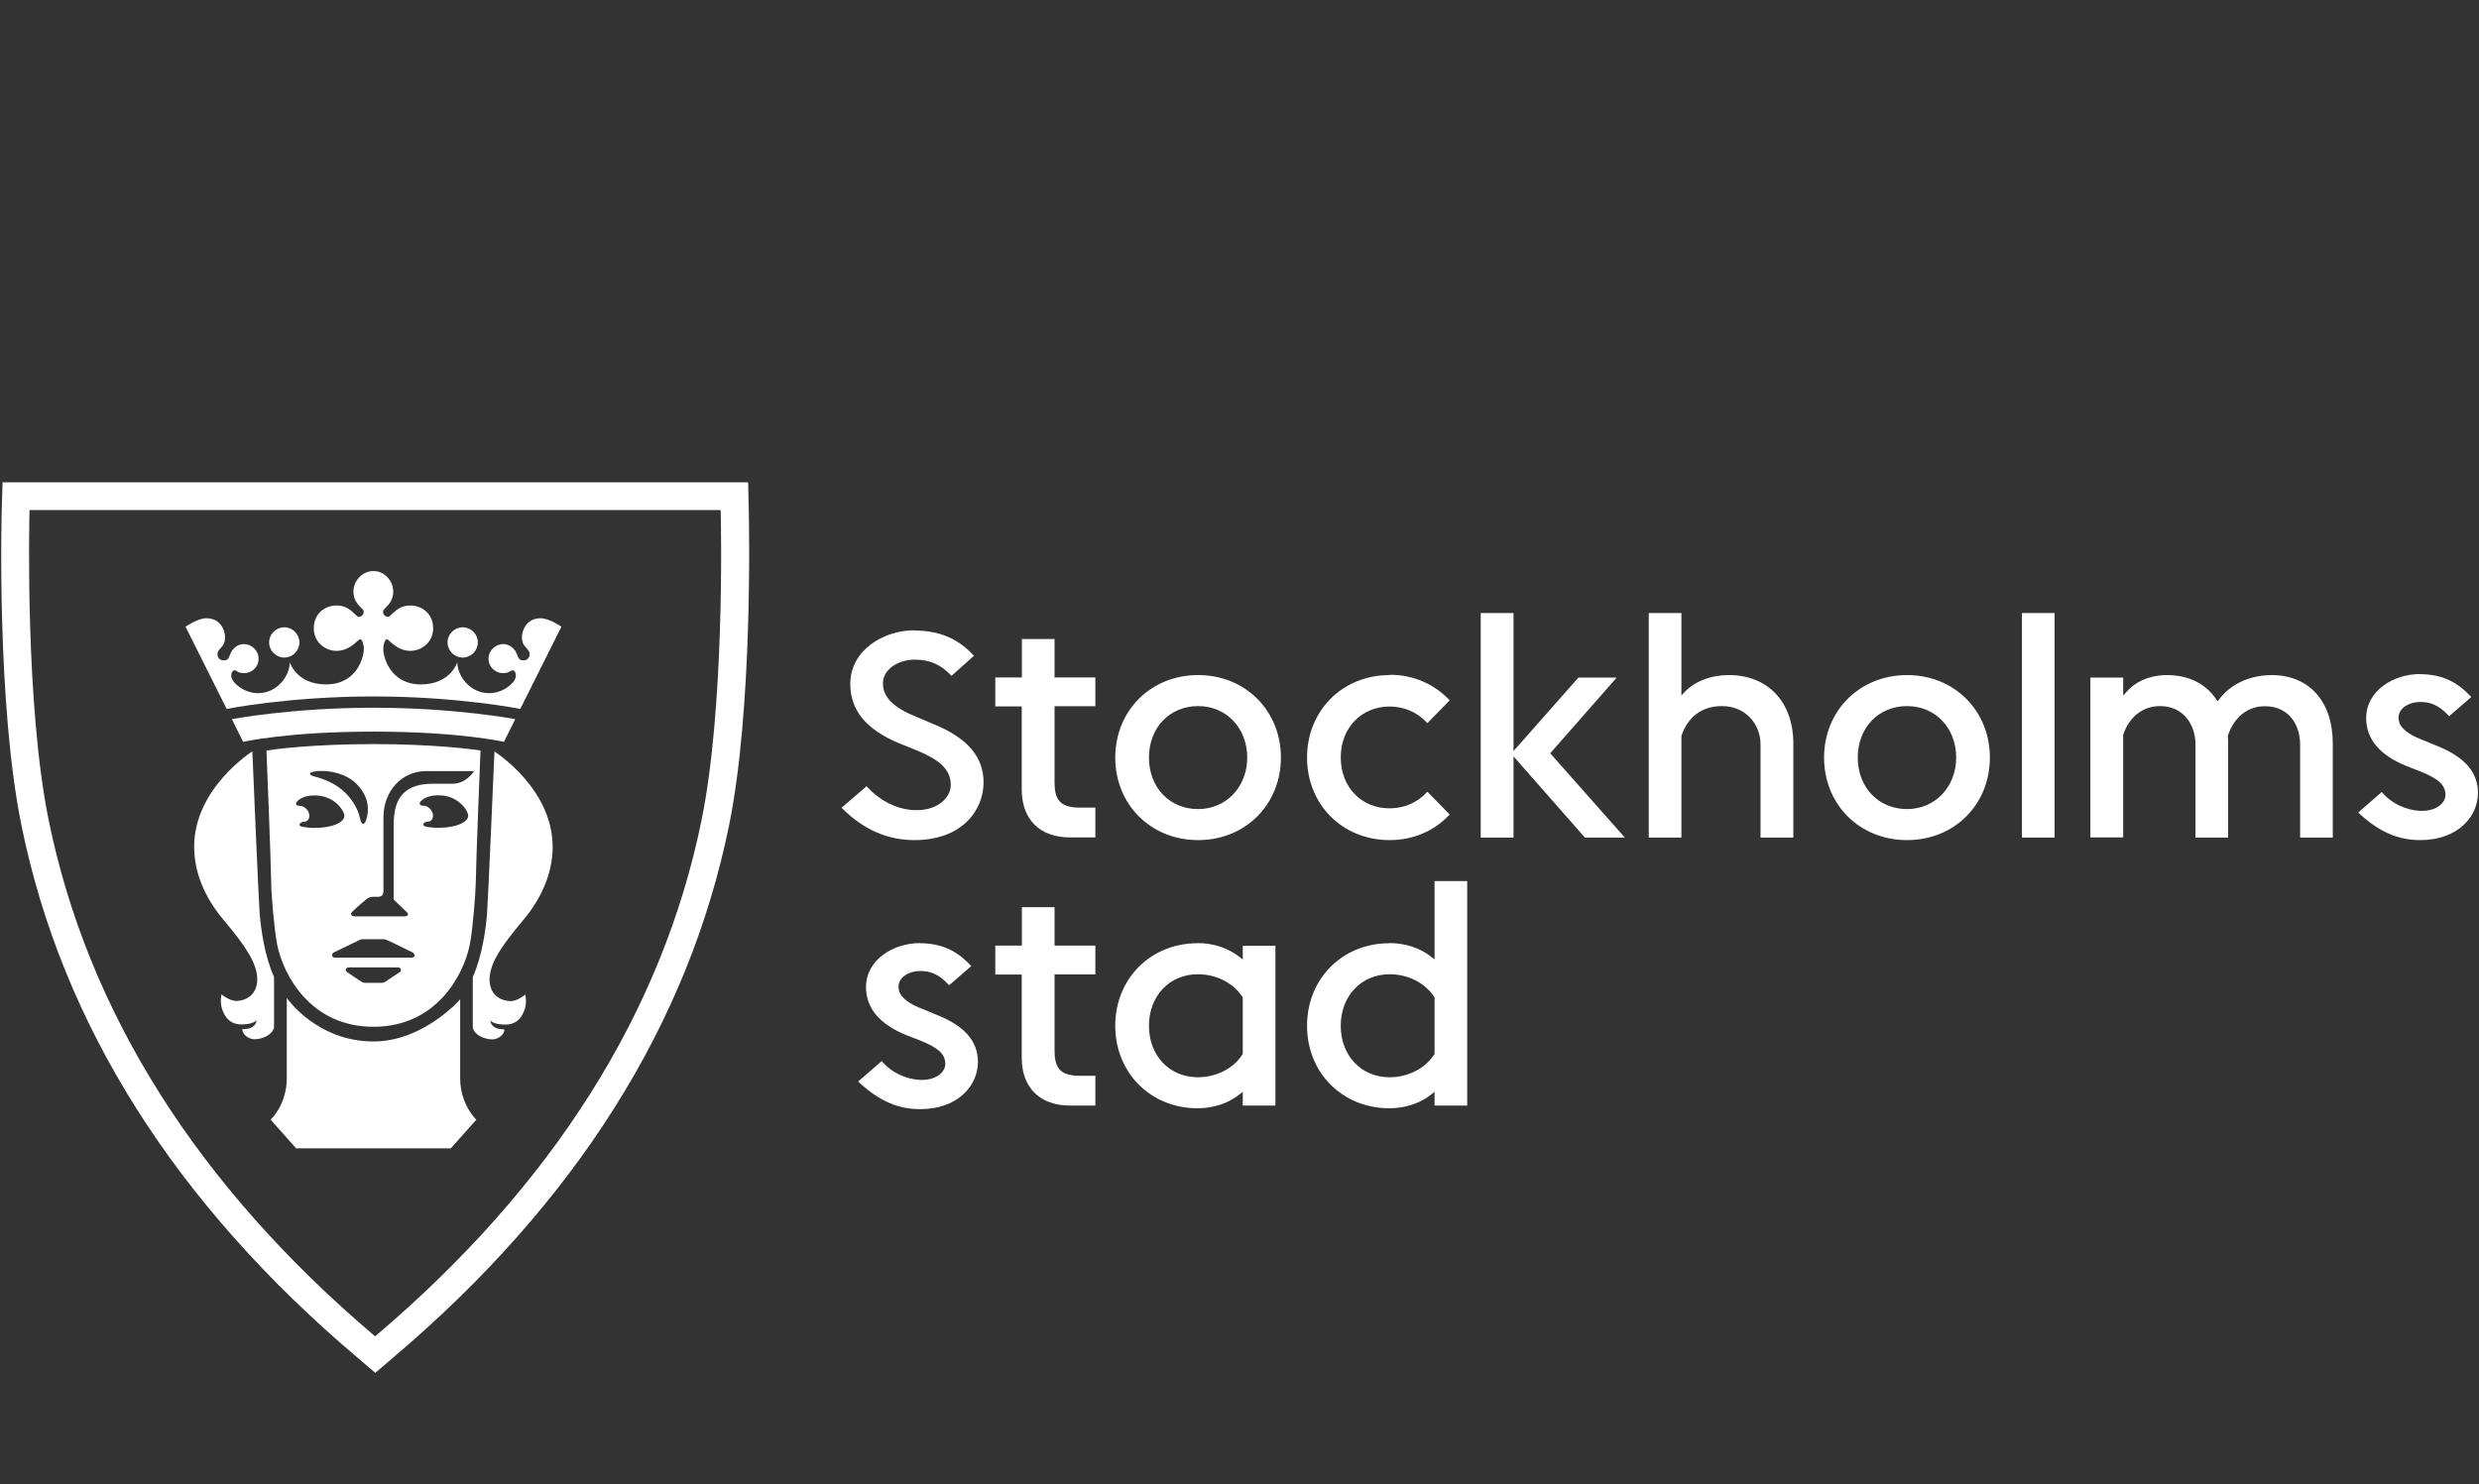
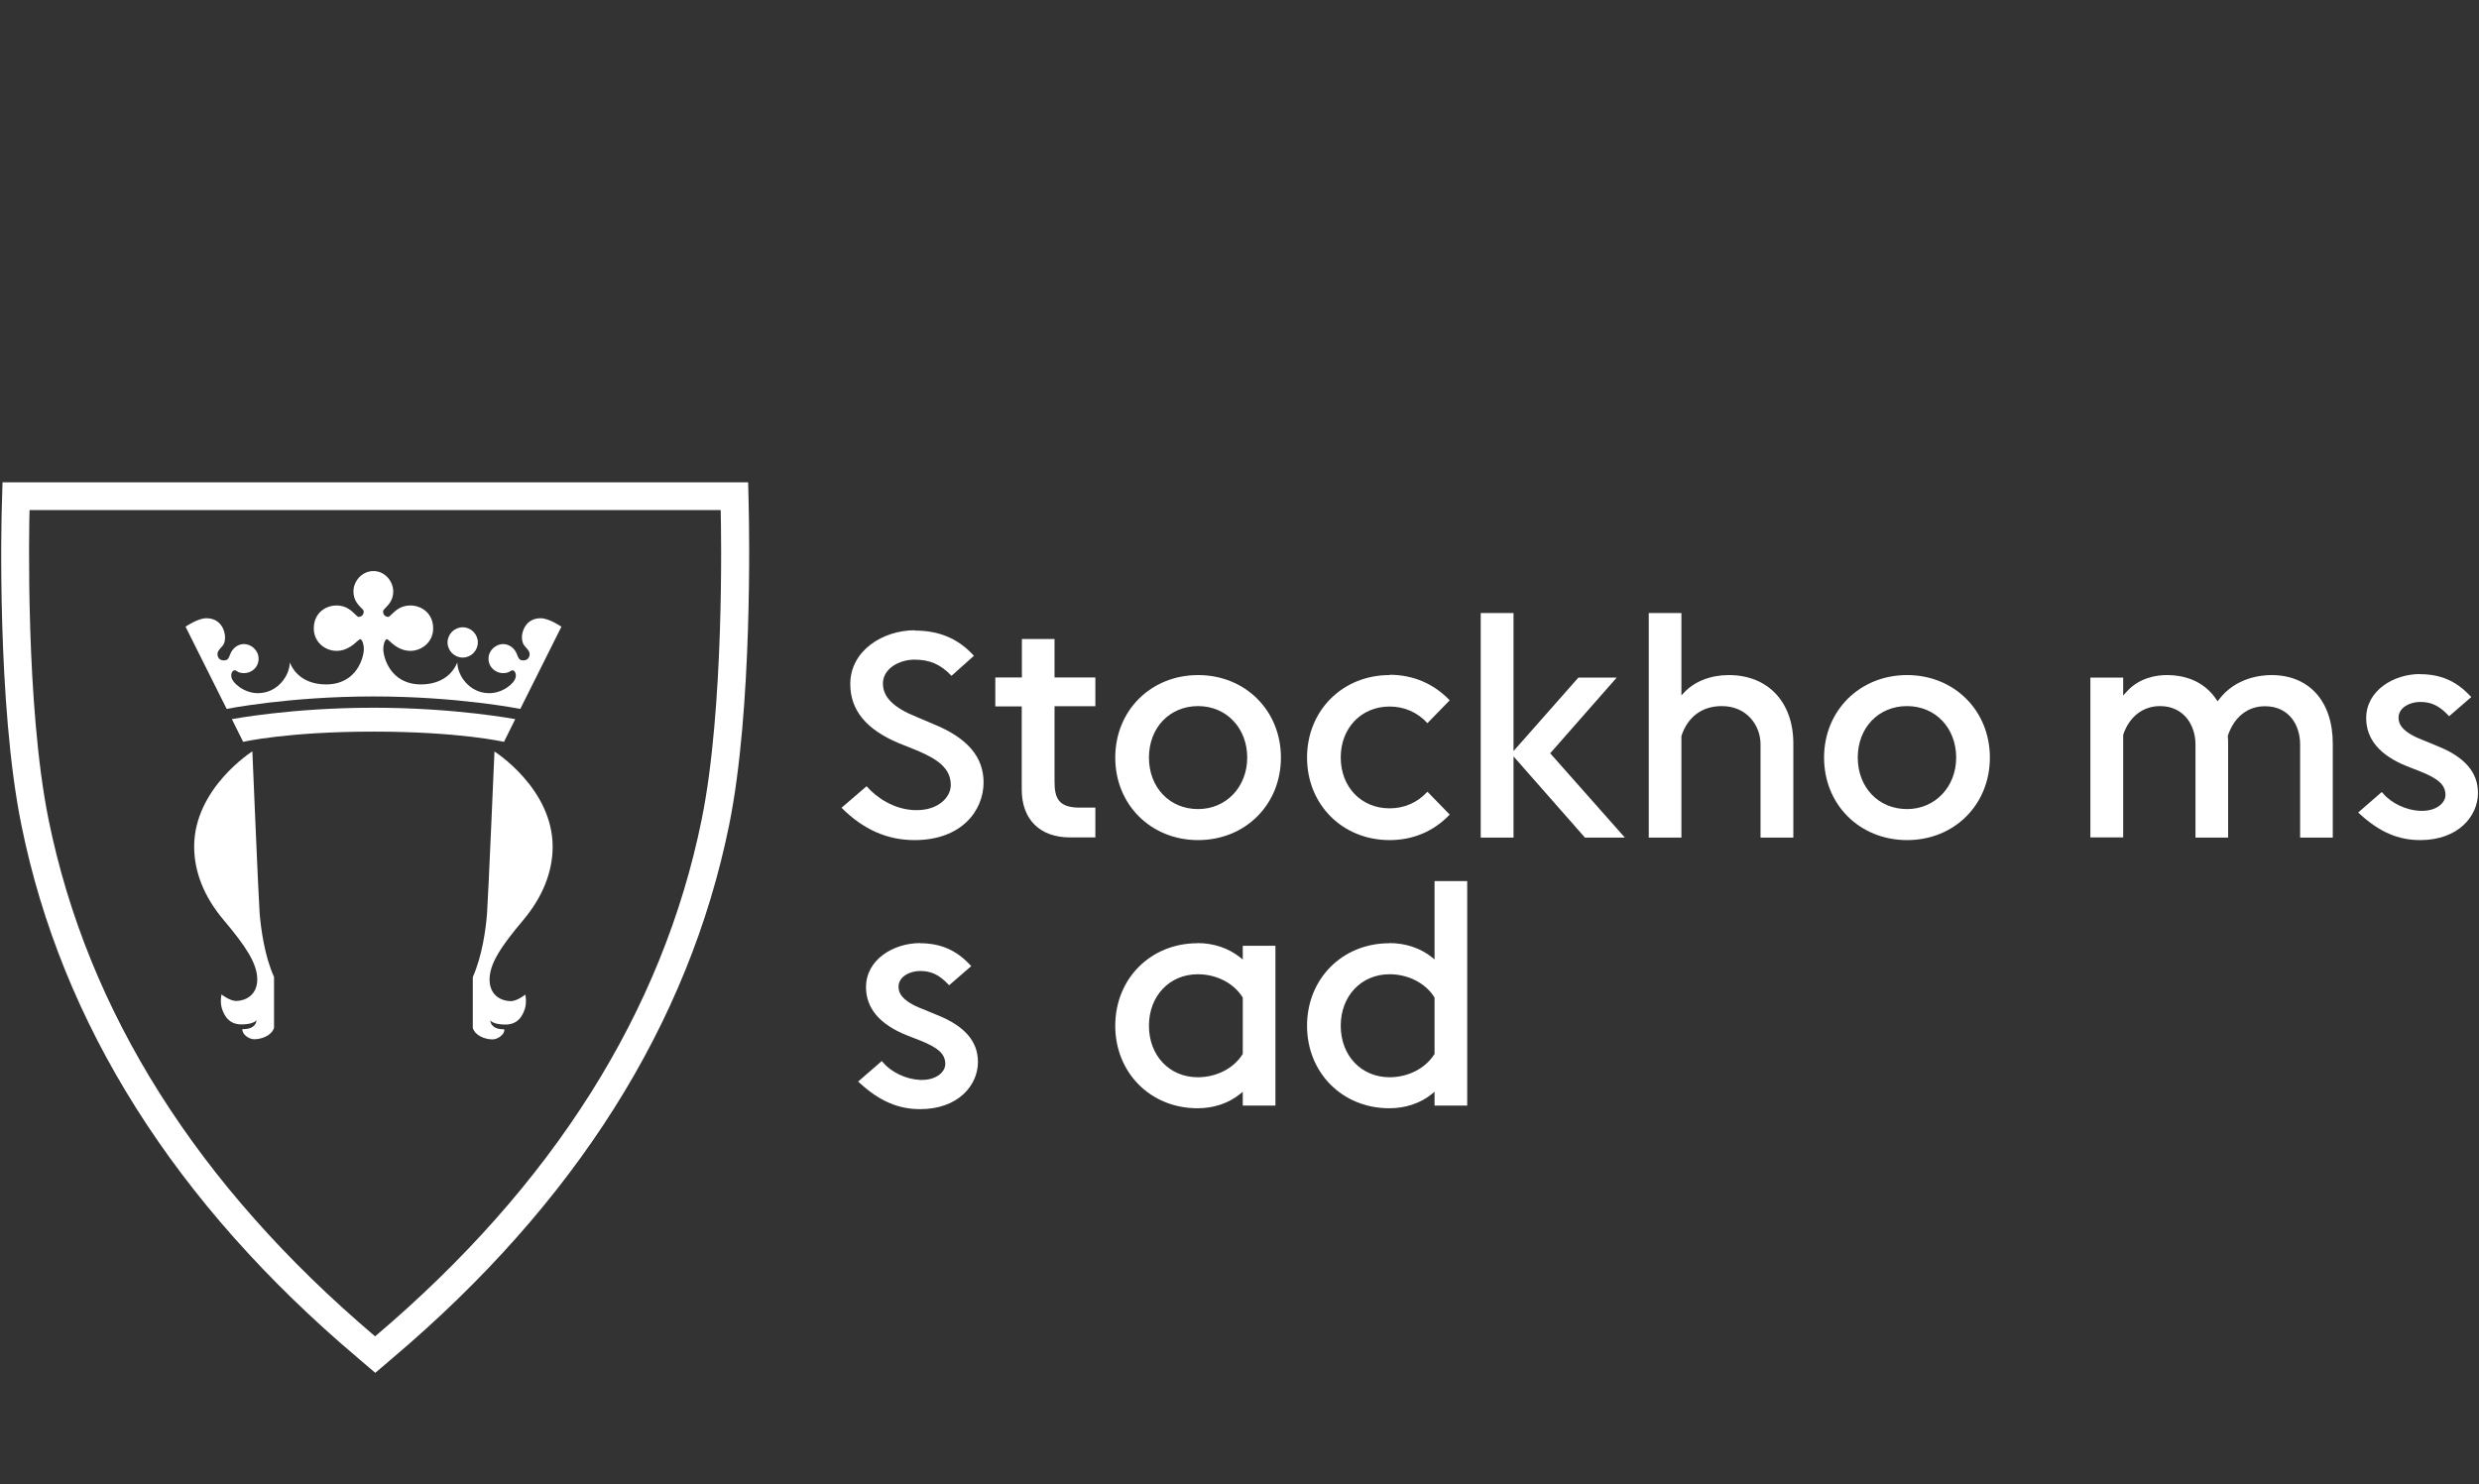
<svg xmlns="http://www.w3.org/2000/svg" id="Layer_1" width="167" height="100" viewBox="0 0 167 100">
  <rect x="0" y="0" width="167" height="100" fill="#333333" stroke="none" />
  <path d="M25.27,92.5l-1.16-.99C11.78,81.08,4.15,68.99,1.44,55.59-.22,47.44.1,34.78.12,34.25l.05-1.75h50.23l.04,1.78c.03,1.36.26,13.53-1.32,21.31-2.72,13.4-10.35,25.49-22.68,35.93l-1.16.99ZM1.99,34.37c-.03,1.05-.28,13.14,1.28,20.85,2.63,12.96,10.03,24.68,22,34.83,11.97-10.15,19.37-21.87,22-34.83,1.52-7.48,1.32-19.29,1.28-20.85H1.99Z" fill="#fff" />
  <path d="M31.17,42.27c.56,0,1.02.46,1.02,1.02s-.46,1.02-1.02,1.02-1.02-.46-1.02-1.02.46-1.02,1.02-1.02" fill="#fff" />
-   <path d="M19.15,42.27c.56,0,1.02.46,1.02,1.02s-.46,1.02-1.02,1.02-1.02-.46-1.02-1.02.46-1.02,1.02-1.02" fill="#fff" />
  <path d="M16.34,69.35c.87,0,.91-.45.95-.6-.17.17-.51.28-1.03.28s-1.04-.22-1.31-1.07c-.14-.44-.03-.95-.03-.95,0,0,.58.46,1.02.44.79-.04,1.39-.54,1.39-1.45,0-1.07-.76-2.22-2.26-4-1.34-1.58-1.99-3.28-1.99-4.95,0-3.94,3.92-6.42,3.92-6.42,0,0,.41,9.84.49,10.91.09,1.06.33,2.88.97,4.29v3.43c-.17.54-.86.77-1.33.77-.38,0-.84-.35-.8-.68" fill="#fff" />
  <path d="M25.16,49.3c-5.81,0-8.78.69-8.78.69l-.76-1.53s4.03-.77,9.54-.77,9.55.77,9.55.77l-.76,1.53s-2.98-.69-8.79-.69" fill="#fff" />
-   <path d="M30.37,77.38h-10.42l-1.72-1.93s1.09-.99,1.09-2.8v-5.4s2.01,2.93,5.84,2.93c3.37,0,5.88-2.86,5.84-2.85v5.32c0,1.81,1.09,2.8,1.09,2.8l-1.72,1.93Z" fill="#fff" />
  <path d="M34.37,67.46c.44.03,1.02-.44,1.02-.44,0,0,.11.51-.03.95-.27.85-.78,1.07-1.31,1.07s-.86-.11-1.03-.28c.04.15.08.6.95.6.05.33-.42.68-.79.68-.48,0-1.16-.23-1.33-.77v-3.43c.63-1.41.88-3.23.96-4.29.08-1.06.5-10.91.5-10.91,0,0,3.92,2.48,3.92,6.42,0,1.67-.66,3.37-1.99,4.95-1.5,1.78-2.26,2.93-2.26,4,0,.91.59,1.41,1.38,1.45" fill="#fff" />
  <path d="M35.05,47.77s-4.19-.84-9.89-.84-9.89.84-9.89.84l-2.77-5.54s.82-.57,1.4-.57c1.03,0,1.26.92,1.26,1.25,0,.26-.03.45-.18.63l-.04.04c-.23.26-.29.33-.29.51,0,.16.11.41.41.41.27,0,.33-.09.45-.42.13-.34.46-.68.93-.68s.98.41.98.98c0,.62-.5.98-.98.98-.28,0-.41-.08-.49-.14-.06-.04-.09-.05-.15-.05-.06,0-.11.04-.13.07-.08.09-.11.24-.08.39.08.42.88,1.08,1.78,1.08,1.34,0,2.15-1.2,2.15-2.07.51,1.22,1.65,1.48,2.44,1.48,2.12,0,2.55-1.88,2.55-2.38,0-.34-.11-.62-.21-.66-.01,0-.05-.02-.12.04l-.09.07c-.26.24-.74.67-1.41.67-.76,0-1.54-.57-1.54-1.52,0-1.01.77-1.54,1.54-1.54.63,0,.99.35,1.23.58.09.09.19.19.24.19.11,0,.21-.04.27-.12.05-.06.08-.13.08-.21,0-.01,0-.03,0-.05,0-.07-.09-.15-.19-.25-.21-.22-.5-.52-.5-1.09,0-.66.54-1.36,1.34-1.37.8,0,1.34.71,1.34,1.37,0,.58-.29.87-.5,1.09-.1.1-.18.18-.18.25,0,.02,0,.03,0,.05,0,.08.03.16.08.21.06.07.16.12.27.12.05,0,.15-.1.24-.19.24-.23.6-.58,1.24-.58.76,0,1.54.53,1.54,1.54,0,.95-.79,1.52-1.54,1.52-.67,0-1.16-.43-1.41-.67l-.08-.07c-.07-.06-.11-.05-.12-.04-.1.05-.21.32-.21.66,0,.5.44,2.38,2.55,2.38.78,0,1.92-.26,2.44-1.48,0,.87.81,2.07,2.15,2.07.9,0,1.7-.65,1.78-1.08.03-.15,0-.3-.08-.39-.03-.03-.07-.07-.13-.07-.05,0-.08.02-.14.05-.09.06-.22.14-.5.14-.48,0-.98-.37-.98-.98,0-.58.52-.98.98-.98s.81.34.93.68c.13.34.19.42.45.42.3,0,.41-.25.41-.41,0-.18-.06-.24-.29-.51l-.04-.04c-.15-.18-.19-.37-.19-.63,0-.32.24-1.25,1.26-1.25.58,0,1.4.57,1.4.57l-2.77,5.54Z" fill="#fff" />
-   <path d="M31.9,52.01s-.5.8-1.4.8h-1.33c-2.34,0-2.65,1.44-2.65,2.85v4.96c.09.09.68.65.87.83.08.07.11.14.09.2-.02.06-.11.1-.23.1h-3.32c-.18,0-.24-.06-.27-.11-.03-.06,0-.12.05-.18.09-.11.71-.65.95-.85.14-.12.31-.18.51-.18h.3c.25,0,.36-.13.36-.41v-4.94c0-1.78,1.24-3.12,2.88-3.12.46,0,.76,0,1.02,0,.2,0,.38,0,.6,0,.49,0,1.54,0,1.54,0h.07l-.04.06ZM29.55,55.78c-.34,0-.59-.02-.87-.08-.16-.03-.16-.13-.16-.15.01-.1.14-.18.28-.18.17,0,.37-.11.37-.41,0-.28-.26-.67-.68-.67-.14,0-.19-.06-.21-.1-.03-.08.03-.19.16-.28.28-.22.63-.32,1.11-.32,1.31,0,1.99,1.02,1.99,1.38,0,.4-.74.81-1.99.81M27.93,64.4c-.02.06-.07.13-.2.13h-5.16c-.13,0-.18-.07-.2-.13-.02-.09.04-.19.16-.24.35-.17,1.39-.67,1.63-.79.14-.07.2-.08.35-.08h1.26c.15,0,.21.01.35.08.16.07.64.3,1.06.51.23.11.44.22.58.28.12.06.18.15.16.24M26.92,65.51c-.11.08-.79.53-.94.63-.13.08-.2.09-.35.09h-.95c-.16,0-.22-.01-.35-.09-.15-.09-.83-.55-.94-.63-.07-.05-.11-.13-.09-.2.02-.07.09-.12.19-.12h3.32c.1,0,.16.04.19.12.02.07,0,.16-.08.21M20.34,55.71c-.16-.03-.16-.13-.16-.15.01-.1.14-.18.28-.18.17,0,.38-.11.38-.41,0-.28-.26-.67-.68-.67-.14,0-.19-.06-.21-.1-.03-.08.03-.19.15-.28.28-.22.63-.32,1.11-.32,1.31,0,1.99,1.02,1.99,1.38,0,.4-.74.81-1.99.81-.33,0-.58-.03-.87-.08M21.21,51.98c.16-.02.31-.03.45-.03.37,0,1.64.07,2.46.98.78.87.73,1.72.56,2.28-.06.2-.13.3-.22.3-.09,0-.15-.11-.2-.33-.09-.43-.33-1.09-.99-1.75-.63-.63-1.47-.95-2.07-1.1-.22-.06-.32-.12-.31-.19,0-.08.11-.13.32-.15M25.16,50.14c-4.14,0-6.74.36-7.21.43.03.78.29,7.14.32,8.92,0,.73.21,3.22.4,4.15.41,2.06,2.25,5.55,6.49,5.55s6.08-3.49,6.49-5.55c.19-.93.39-3.42.4-4.15.03-1.79.29-8.14.32-8.92-.47-.07-3.07-.43-7.21-.43" fill="#fff" />
  <path d="M61.61,42.49c1.67,0,2.94.54,4,1.7l-1.51,1.35c-.73-.77-1.46-1.09-2.49-1.09s-2.13.6-2.13,1.61c0,.92.72,1.63,2.27,2.25l1.15.49c2.26.92,3.36,2.2,3.36,3.92,0,1.88-1.46,3.89-4.65,3.89-1.84,0-3.45-.71-4.92-2.18l1.69-1.45c.65.75,1.81,1.55,3.21,1.61.06,0,.12,0,.18,0,1.43,0,2.28-.86,2.28-1.69,0-1.15-.92-1.76-2.3-2.34l-1.17-.47c-2.22-.92-3.3-2.23-3.3-4,0-2.26,2.21-3.62,4.34-3.62" fill="#fff" />
  <path d="M67.04,47.6h1.79v5.6c0,2.02,1.22,3.23,3.26,3.23h1.7v-2.01h-1.08c-1.39,0-1.67-.64-1.67-1.73v-5.1h2.75v-1.94h-2.75v-2.59h-2.2v2.59h-1.79v1.94h0Z" fill="#fff" />
  <path d="M80.71,54.52c-1.92,0-3.31-1.46-3.31-3.47s1.39-3.47,3.31-3.47,3.31,1.49,3.31,3.47-1.42,3.47-3.31,3.47M80.71,45.49c-3.18,0-5.58,2.39-5.58,5.56s2.4,5.56,5.58,5.56,5.58-2.39,5.58-5.56-2.4-5.56-5.58-5.56" fill="#fff" />
  <path d="M93.61,45.49c-3.17,0-5.56,2.39-5.56,5.56s2.39,5.56,5.56,5.56c1.58,0,2.98-.59,4.05-1.72l-1.5-1.54c-.67.73-1.55,1.12-2.55,1.12-1.91,0-3.29-1.44-3.29-3.43s1.39-3.43,3.29-3.43c1,0,1.88.39,2.55,1.12l1.5-1.54c-1.07-1.12-2.47-1.72-4.05-1.72" fill="#fff" />
  <polygon points="101.96 50.97 106.77 56.44 109.46 56.44 104.43 50.76 108.91 45.66 106.33 45.66 101.96 50.61 101.96 41.31 99.75 41.31 99.75 56.44 101.96 56.44 101.96 50.97" fill="#fff" />
  <path d="M118.61,56.44h2.2v-6.33c0-2.81-1.71-4.62-4.35-4.62-1.22,0-2.31.43-3,1.17l-.19.2v-5.55h-2.2v15.13h2.2v-6.85c.43-1.29,1.39-2.01,2.72-2.01,1.7,0,2.61,1.32,2.61,2.57v6.29h0Z" fill="#fff" />
  <path d="M128.47,54.52c-1.92,0-3.32-1.46-3.32-3.47s1.39-3.47,3.32-3.47,3.31,1.49,3.31,3.47-1.43,3.47-3.31,3.47M128.47,45.49c-3.18,0-5.59,2.39-5.59,5.56s2.4,5.56,5.59,5.56,5.58-2.39,5.58-5.56c0-3.17-2.4-5.56-5.58-5.56" fill="#fff" />
-   <rect x="136.21" y="41.31" width="2.2" height="15.13" fill="#fff" />
  <path d="M154.95,56.44h2.2v-6.33c0-2.85-1.59-4.62-4.13-4.62-.69,0-2.41.16-3.54,1.65l-.09.12-.08-.12c-.72-1.08-1.88-1.65-3.34-1.65-.65,0-1.87.15-2.75,1.17l-.19.21v-1.21h-2.21v10.77h2.21v-6.91c.4-1.22,1.33-1.94,2.48-1.94,1.64,0,2.39,1.33,2.39,2.57v6.29h2.2v-6.33c0-.17,0-.32-.02-.49v-.02s0-.02,0-.02c.42-1.26,1.33-1.99,2.5-1.99,1.64,0,2.37,1.29,2.37,2.57v6.29Z" fill="#fff" />
  <path d="M163.03,45.43c1.37,0,2.43.46,3.34,1.43l.11.11-1.49,1.29-.11-.11c-.58-.6-1.11-.85-1.84-.85s-1.46.4-1.46,1.06c0,.38.17.95,1.64,1.51l.92.38c1.88.74,2.79,1.78,2.79,3.18,0,1.58-1.34,3.18-3.89,3.18-1.48,0-2.73-.54-4.05-1.74l-.13-.12,1.59-1.38.11.12c.56.65,1.55,1.11,2.47,1.15.04,0,.09,0,.13,0,.99,0,1.58-.54,1.58-1.07,0-.66-.45-1.09-1.68-1.58l-.92-.36c-1.82-.73-2.74-1.82-2.74-3.24,0-1.86,1.85-2.97,3.64-2.97" fill="#fff" />
  <path d="M61.98,63.56c1.37,0,2.43.46,3.34,1.43l.11.11-1.49,1.29-.11-.11c-.58-.6-1.11-.85-1.84-.85s-1.46.4-1.46,1.06c0,.38.17.95,1.64,1.51l.92.38c1.88.74,2.79,1.78,2.79,3.18,0,1.58-1.34,3.18-3.89,3.18-1.48,0-2.73-.54-4.05-1.74l-.13-.12,1.59-1.38.11.12c.56.65,1.55,1.11,2.47,1.15.04,0,.09,0,.13,0,.99,0,1.57-.55,1.57-1.07,0-.66-.45-1.09-1.68-1.58l-.92-.36c-1.82-.73-2.74-1.82-2.74-3.24,0-1.86,1.85-2.97,3.65-2.97" fill="#fff" />
-   <path d="M67.04,65.67h1.79v5.6c0,2.02,1.22,3.23,3.26,3.23h1.7v-2.01h-1.08c-1.39,0-1.67-.64-1.67-1.73v-5.1h2.75v-1.94h-2.75v-2.59h-2.2v2.59h-1.79v1.94h0Z" fill="#fff" />
  <path d="M80.69,72.59c-1.91,0-3.29-1.46-3.29-3.47s1.39-3.47,3.29-3.47c1.25,0,2.41.59,3.01,1.54l.02.03v3.8l-.02.03c-.6.95-1.76,1.54-3.01,1.54M80.67,63.56c-3.16,0-5.54,2.39-5.54,5.56s2.38,5.56,5.54,5.56c1.09,0,2.09-.33,2.88-.97l.17-.14v.93h2.2v-10.77h-2.2v.93l-.17-.14c-.79-.63-1.79-.97-2.88-.97" fill="#fff" />
  <path d="M93.61,72.59c-1.91,0-3.29-1.46-3.29-3.47s1.39-3.47,3.29-3.47c1.25,0,2.41.59,3.01,1.54l.02.03v3.8l-.02.03c-.61.95-1.76,1.54-3.01,1.54M93.59,63.56c-3.16,0-5.54,2.39-5.54,5.56s2.38,5.56,5.54,5.56c1.09,0,2.09-.33,2.88-.97l.17-.14v.93h2.2v-15.13h-2.2v5.28l-.17-.14c-.79-.63-1.79-.96-2.88-.96" fill="#fff" />
</svg>